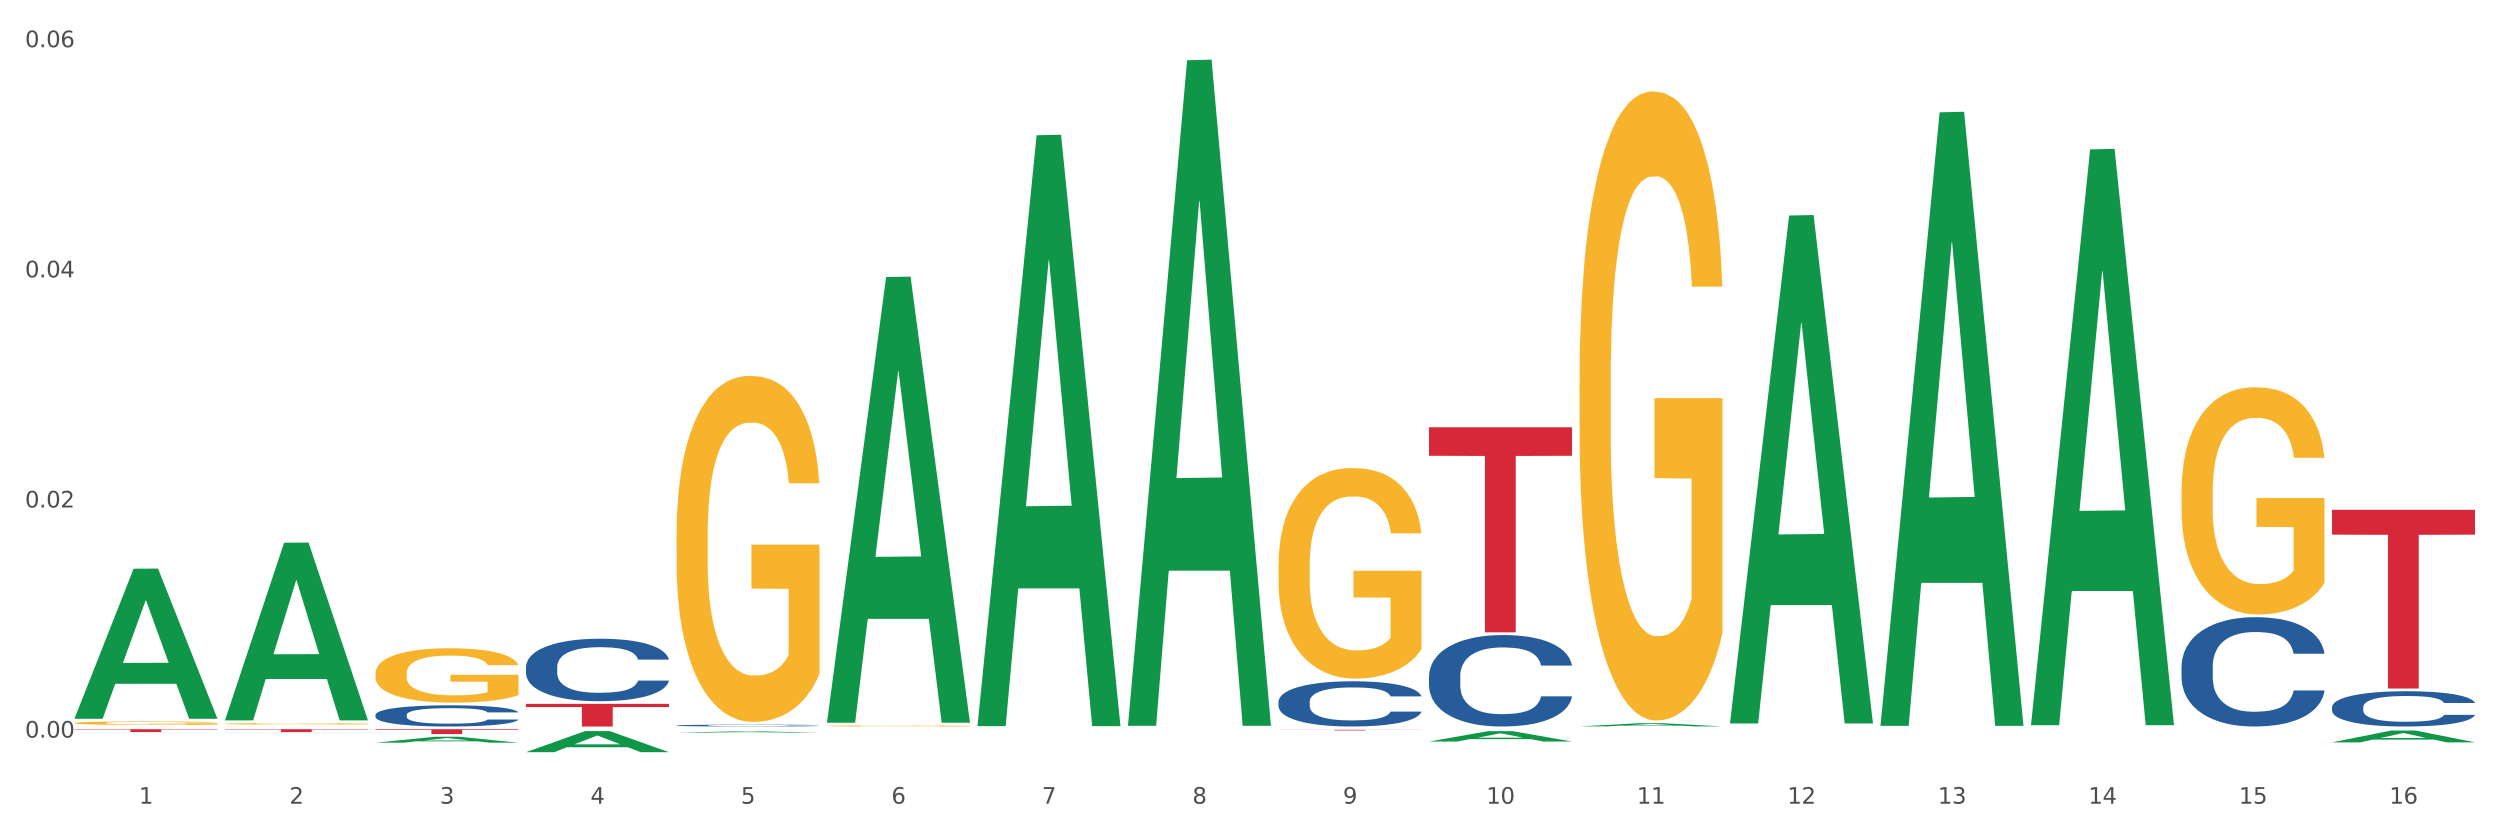
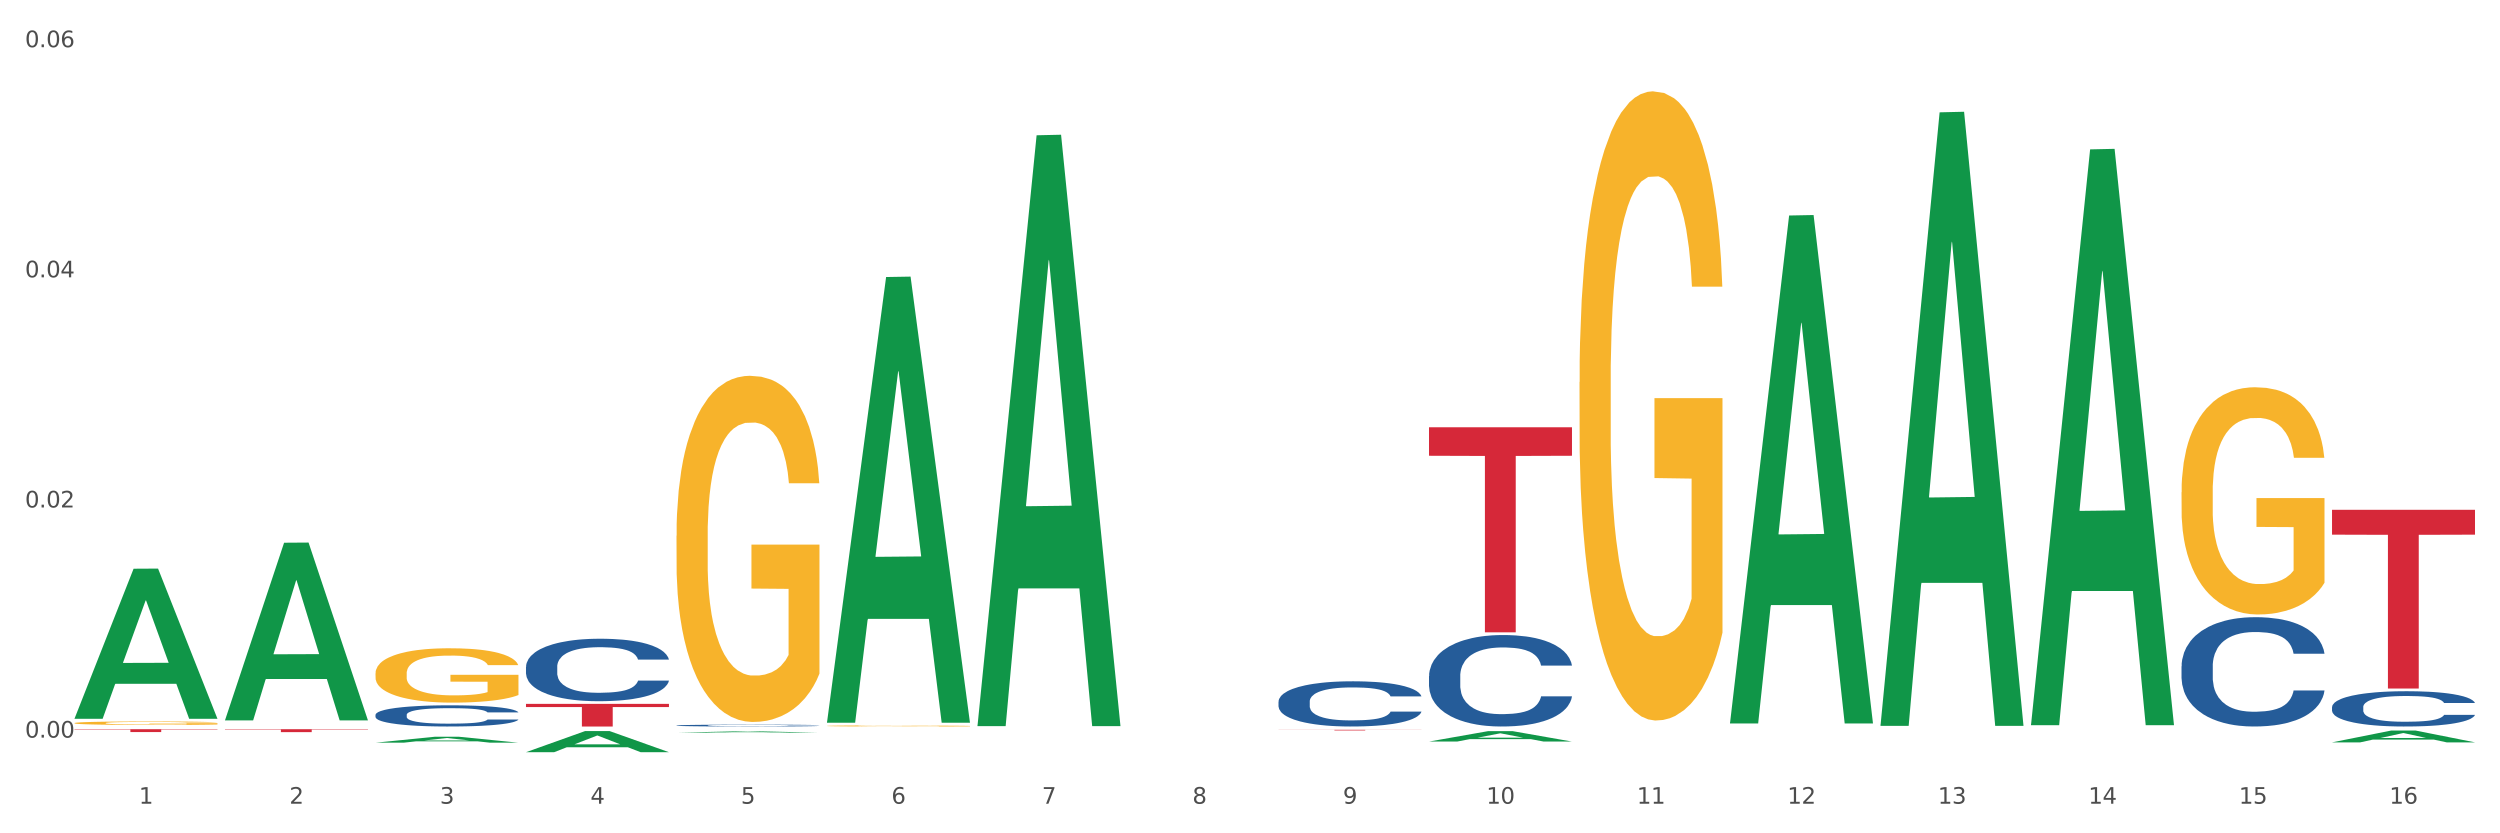
<svg xmlns="http://www.w3.org/2000/svg" xmlns:xlink="http://www.w3.org/1999/xlink" width="1080pt" height="360pt" viewBox="0 0 1080 360" version="1.1">
  <rect x="0" y="0" width="1080" height="360" fill="#333333" stroke="none" />
  <defs>
    <style type="text/css">*{stroke-linejoin: round; stroke-linecap: butt}</style>
  </defs>
  <g id="figure_1">
    <g id="patch_1">
      <path d="M 0 360  L 1080 360  L 1080 0  L 0 0  z " style="fill: #ffffff; stroke: #ffffff; stroke-linejoin: miter" />
    </g>
    <g id="axes_1">
      <g id="matplotlib.axis_1">
        <g id="xtick_1">
          <g id="text_1">
            <g style="fill: #4d4d4d" transform="translate(60.004 347.204) scale(0.096 -0.096)">
              <defs>
                <path id="DejaVuSans-31" d="M 794 531  L 1825 531  L 1825 4091  L 703 3866  L 703 4441  L 1819 4666  L 2450 4666  L 2450 531  L 3481 531  L 3481 0  L 794 0  L 794 531  z " transform="scale(0.016)" />
              </defs>
              <use xlink:href="#DejaVuSans-31" />
            </g>
          </g>
        </g>
        <g id="xtick_2">
          <g id="text_2">
            <g style="fill: #4d4d4d" transform="translate(125.021 347.204) scale(0.096 -0.096)">
              <defs>
                <path id="DejaVuSans-32" d="M 1228 531  L 3431 531  L 3431 0  L 469 0  L 469 531  Q 828 903 1448 1529  Q 2069 2156 2228 2338  Q 2531 2678 2651 2914  Q 2772 3150 2772 3378  Q 2772 3750 2511 3984  Q 2250 4219 1831 4219  Q 1534 4219 1204 4116  Q 875 4013 500 3803  L 500 4441  Q 881 4594 1212 4672  Q 1544 4750 1819 4750  Q 2544 4750 2975 4387  Q 3406 4025 3406 3419  Q 3406 3131 3298 2873  Q 3191 2616 2906 2266  Q 2828 2175 2409 1742  Q 1991 1309 1228 531  z " transform="scale(0.016)" />
              </defs>
              <use xlink:href="#DejaVuSans-32" />
            </g>
          </g>
        </g>
        <g id="xtick_3">
          <g id="text_3">
            <g style="fill: #4d4d4d" transform="translate(190.039 347.204) scale(0.096 -0.096)">
              <defs>
                <path id="DejaVuSans-33" d="M 2597 2516  Q 3050 2419 3304 2112  Q 3559 1806 3559 1356  Q 3559 666 3084 287  Q 2609 -91 1734 -91  Q 1441 -91 1130 -33  Q 819 25 488 141  L 488 750  Q 750 597 1062 519  Q 1375 441 1716 441  Q 2309 441 2620 675  Q 2931 909 2931 1356  Q 2931 1769 2642 2001  Q 2353 2234 1838 2234  L 1294 2234  L 1294 2753  L 1863 2753  Q 2328 2753 2575 2939  Q 2822 3125 2822 3475  Q 2822 3834 2567 4026  Q 2313 4219 1838 4219  Q 1578 4219 1281 4162  Q 984 4106 628 3988  L 628 4550  Q 988 4650 1302 4700  Q 1616 4750 1894 4750  Q 2613 4750 3031 4423  Q 3450 4097 3450 3541  Q 3450 3153 3228 2886  Q 3006 2619 2597 2516  z " transform="scale(0.016)" />
              </defs>
              <use xlink:href="#DejaVuSans-33" />
            </g>
          </g>
        </g>
        <g id="xtick_4">
          <g id="text_4">
            <g style="fill: #4d4d4d" transform="translate(255.056 347.204) scale(0.096 -0.096)">
              <defs>
                <path id="DejaVuSans-34" d="M 2419 4116  L 825 1625  L 2419 1625  L 2419 4116  z M 2253 4666  L 3047 4666  L 3047 1625  L 3713 1625  L 3713 1100  L 3047 1100  L 3047 0  L 2419 0  L 2419 1100  L 313 1100  L 313 1709  L 2253 4666  z " transform="scale(0.016)" />
              </defs>
              <use xlink:href="#DejaVuSans-34" />
            </g>
          </g>
        </g>
        <g id="xtick_5">
          <g id="text_5">
            <g style="fill: #4d4d4d" transform="translate(320.073 347.204) scale(0.096 -0.096)">
              <defs>
                <path id="DejaVuSans-35" d="M 691 4666  L 3169 4666  L 3169 4134  L 1269 4134  L 1269 2991  Q 1406 3038 1543 3061  Q 1681 3084 1819 3084  Q 2600 3084 3056 2656  Q 3513 2228 3513 1497  Q 3513 744 3044 326  Q 2575 -91 1722 -91  Q 1428 -91 1123 -41  Q 819 9 494 109  L 494 744  Q 775 591 1075 516  Q 1375 441 1709 441  Q 2250 441 2565 725  Q 2881 1009 2881 1497  Q 2881 1984 2565 2268  Q 2250 2553 1709 2553  Q 1456 2553 1204 2497  Q 953 2441 691 2322  L 691 4666  z " transform="scale(0.016)" />
              </defs>
              <use xlink:href="#DejaVuSans-35" />
            </g>
          </g>
        </g>
        <g id="xtick_6">
          <g id="text_6">
            <g style="fill: #4d4d4d" transform="translate(385.09 347.204) scale(0.096 -0.096)">
              <defs>
                <path id="DejaVuSans-36" d="M 2113 2584  Q 1688 2584 1439 2293  Q 1191 2003 1191 1497  Q 1191 994 1439 701  Q 1688 409 2113 409  Q 2538 409 2786 701  Q 3034 994 3034 1497  Q 3034 2003 2786 2293  Q 2538 2584 2113 2584  z M 3366 4563  L 3366 3988  Q 3128 4100 2886 4159  Q 2644 4219 2406 4219  Q 1781 4219 1451 3797  Q 1122 3375 1075 2522  Q 1259 2794 1537 2939  Q 1816 3084 2150 3084  Q 2853 3084 3261 2657  Q 3669 2231 3669 1497  Q 3669 778 3244 343  Q 2819 -91 2113 -91  Q 1303 -91 875 529  Q 447 1150 447 2328  Q 447 3434 972 4092  Q 1497 4750 2381 4750  Q 2619 4750 2861 4703  Q 3103 4656 3366 4563  z " transform="scale(0.016)" />
              </defs>
              <use xlink:href="#DejaVuSans-36" />
            </g>
          </g>
        </g>
        <g id="xtick_7">
          <g id="text_7">
            <g style="fill: #4d4d4d" transform="translate(450.108 347.204) scale(0.096 -0.096)">
              <defs>
                <path id="DejaVuSans-37" d="M 525 4666  L 3525 4666  L 3525 4397  L 1831 0  L 1172 0  L 2766 4134  L 525 4134  L 525 4666  z " transform="scale(0.016)" />
              </defs>
              <use xlink:href="#DejaVuSans-37" />
            </g>
          </g>
        </g>
        <g id="xtick_8">
          <g id="text_8">
            <g style="fill: #4d4d4d" transform="translate(515.125 347.204) scale(0.096 -0.096)">
              <defs>
                <path id="DejaVuSans-38" d="M 2034 2216  Q 1584 2216 1326 1975  Q 1069 1734 1069 1313  Q 1069 891 1326 650  Q 1584 409 2034 409  Q 2484 409 2743 651  Q 3003 894 3003 1313  Q 3003 1734 2745 1975  Q 2488 2216 2034 2216  z M 1403 2484  Q 997 2584 770 2862  Q 544 3141 544 3541  Q 544 4100 942 4425  Q 1341 4750 2034 4750  Q 2731 4750 3128 4425  Q 3525 4100 3525 3541  Q 3525 3141 3298 2862  Q 3072 2584 2669 2484  Q 3125 2378 3379 2068  Q 3634 1759 3634 1313  Q 3634 634 3220 271  Q 2806 -91 2034 -91  Q 1263 -91 848 271  Q 434 634 434 1313  Q 434 1759 690 2068  Q 947 2378 1403 2484  z M 1172 3481  Q 1172 3119 1398 2916  Q 1625 2713 2034 2713  Q 2441 2713 2670 2916  Q 2900 3119 2900 3481  Q 2900 3844 2670 4047  Q 2441 4250 2034 4250  Q 1625 4250 1398 4047  Q 1172 3844 1172 3481  z " transform="scale(0.016)" />
              </defs>
              <use xlink:href="#DejaVuSans-38" />
            </g>
          </g>
        </g>
        <g id="xtick_9">
          <g id="text_9">
            <g style="fill: #4d4d4d" transform="translate(580.142 347.204) scale(0.096 -0.096)">
              <defs>
                <path id="DejaVuSans-39" d="M 703 97  L 703 672  Q 941 559 1184 500  Q 1428 441 1663 441  Q 2288 441 2617 861  Q 2947 1281 2994 2138  Q 2813 1869 2534 1725  Q 2256 1581 1919 1581  Q 1219 1581 811 2004  Q 403 2428 403 3163  Q 403 3881 828 4315  Q 1253 4750 1959 4750  Q 2769 4750 3195 4129  Q 3622 3509 3622 2328  Q 3622 1225 3098 567  Q 2575 -91 1691 -91  Q 1453 -91 1209 -44  Q 966 3 703 97  z M 1959 2075  Q 2384 2075 2632 2365  Q 2881 2656 2881 3163  Q 2881 3666 2632 3958  Q 2384 4250 1959 4250  Q 1534 4250 1286 3958  Q 1038 3666 1038 3163  Q 1038 2656 1286 2365  Q 1534 2075 1959 2075  z " transform="scale(0.016)" />
              </defs>
              <use xlink:href="#DejaVuSans-39" />
            </g>
          </g>
        </g>
        <g id="xtick_10">
          <g id="text_10">
            <g style="fill: #4d4d4d" transform="translate(642.105 347.204) scale(0.096 -0.096)">
              <defs>
                <path id="DejaVuSans-30" d="M 2034 4250  Q 1547 4250 1301 3770  Q 1056 3291 1056 2328  Q 1056 1369 1301 889  Q 1547 409 2034 409  Q 2525 409 2770 889  Q 3016 1369 3016 2328  Q 3016 3291 2770 3770  Q 2525 4250 2034 4250  z M 2034 4750  Q 2819 4750 3233 4129  Q 3647 3509 3647 2328  Q 3647 1150 3233 529  Q 2819 -91 2034 -91  Q 1250 -91 836 529  Q 422 1150 422 2328  Q 422 3509 836 4129  Q 1250 4750 2034 4750  z " transform="scale(0.016)" />
              </defs>
              <use xlink:href="#DejaVuSans-31" />
              <use xlink:href="#DejaVuSans-30" transform="translate(63.623 0)" />
            </g>
          </g>
        </g>
        <g id="xtick_11">
          <g id="text_11">
            <g style="fill: #4d4d4d" transform="translate(707.123 347.204) scale(0.096 -0.096)">
              <use xlink:href="#DejaVuSans-31" />
              <use xlink:href="#DejaVuSans-31" transform="translate(63.623 0)" />
            </g>
          </g>
        </g>
        <g id="xtick_12">
          <g id="text_12">
            <g style="fill: #4d4d4d" transform="translate(772.14 347.204) scale(0.096 -0.096)">
              <use xlink:href="#DejaVuSans-31" />
              <use xlink:href="#DejaVuSans-32" transform="translate(63.623 0)" />
            </g>
          </g>
        </g>
        <g id="xtick_13">
          <g id="text_13">
            <g style="fill: #4d4d4d" transform="translate(837.157 347.204) scale(0.096 -0.096)">
              <use xlink:href="#DejaVuSans-31" />
              <use xlink:href="#DejaVuSans-33" transform="translate(63.623 0)" />
            </g>
          </g>
        </g>
        <g id="xtick_14">
          <g id="text_14">
            <g style="fill: #4d4d4d" transform="translate(902.174 347.204) scale(0.096 -0.096)">
              <use xlink:href="#DejaVuSans-31" />
              <use xlink:href="#DejaVuSans-34" transform="translate(63.623 0)" />
            </g>
          </g>
        </g>
        <g id="xtick_15">
          <g id="text_15">
            <g style="fill: #4d4d4d" transform="translate(967.192 347.204) scale(0.096 -0.096)">
              <use xlink:href="#DejaVuSans-31" />
              <use xlink:href="#DejaVuSans-35" transform="translate(63.623 0)" />
            </g>
          </g>
        </g>
        <g id="xtick_16">
          <g id="text_16">
            <g style="fill: #4d4d4d" transform="translate(1032.209 347.204) scale(0.096 -0.096)">
              <use xlink:href="#DejaVuSans-31" />
              <use xlink:href="#DejaVuSans-36" transform="translate(63.623 0)" />
            </g>
          </g>
        </g>
        <g id="xtick_17" />
        <g id="xtick_18" />
        <g id="xtick_19" />
        <g id="xtick_20" />
        <g id="xtick_21" />
        <g id="xtick_22" />
        <g id="xtick_23" />
        <g id="xtick_24" />
        <g id="xtick_25" />
        <g id="xtick_26" />
        <g id="xtick_27" />
        <g id="xtick_28" />
        <g id="xtick_29" />
        <g id="xtick_30" />
        <g id="xtick_31" />
      </g>
      <g id="matplotlib.axis_2">
        <g id="ytick_1">
          <g id="text_17">
            <g style="fill: #4d4d4d" transform="translate(10.8 318.654) scale(0.096 -0.096)">
              <defs>
                <path id="DejaVuSans-2e" d="M 684 794  L 1344 794  L 1344 0  L 684 0  L 684 794  z " transform="scale(0.016)" />
              </defs>
              <use xlink:href="#DejaVuSans-30" />
              <use xlink:href="#DejaVuSans-2e" transform="translate(63.623 0)" />
              <use xlink:href="#DejaVuSans-30" transform="translate(95.41 0)" />
              <use xlink:href="#DejaVuSans-30" transform="translate(159.033 0)" />
            </g>
          </g>
        </g>
        <g id="ytick_2">
          <g id="text_18">
            <g style="fill: #4d4d4d" transform="translate(10.8 219.234) scale(0.096 -0.096)">
              <use xlink:href="#DejaVuSans-30" />
              <use xlink:href="#DejaVuSans-2e" transform="translate(63.623 0)" />
              <use xlink:href="#DejaVuSans-30" transform="translate(95.41 0)" />
              <use xlink:href="#DejaVuSans-32" transform="translate(159.033 0)" />
            </g>
          </g>
        </g>
        <g id="ytick_3">
          <g id="text_19">
            <g style="fill: #4d4d4d" transform="translate(10.8 119.813) scale(0.096 -0.096)">
              <use xlink:href="#DejaVuSans-30" />
              <use xlink:href="#DejaVuSans-2e" transform="translate(63.623 0)" />
              <use xlink:href="#DejaVuSans-30" transform="translate(95.41 0)" />
              <use xlink:href="#DejaVuSans-34" transform="translate(159.033 0)" />
            </g>
          </g>
        </g>
        <g id="ytick_4">
          <g id="text_20">
            <g style="fill: #4d4d4d" transform="translate(10.8 20.393) scale(0.096 -0.096)">
              <use xlink:href="#DejaVuSans-30" />
              <use xlink:href="#DejaVuSans-2e" transform="translate(63.623 0)" />
              <use xlink:href="#DejaVuSans-30" transform="translate(95.41 0)" />
              <use xlink:href="#DejaVuSans-36" transform="translate(159.033 0)" />
            </g>
          </g>
        </g>
        <g id="ytick_5" />
        <g id="ytick_6" />
        <g id="ytick_7" />
      </g>
      <g id="PolyCollection_1">
        <path d="M 32.175 310.392  L 32.239 310.331  L 57.709 245.687  L 68.28 245.626  L 93.941 310.514  L 81.715 310.514  L 76.176 295.404  L 49.877 295.404  L 49.686 295.647  L 44.337 310.514  L 32.175 310.514  L 32.175 310.392  L 53.188 286.386  L 72.864 286.325  L 63.122 259.456  L 62.995 259.335  L 62.867 259.517  L 53.125 286.325  L 53.188 286.386  L 32.175 310.392  z " clip-path="url(#p63944e3985)" style="fill: #109648" />
        <path d="M 552.313 303.094  L 552.386 303.076  L 552.386 302.577  L 552.605 301.899  L 553.408 300.651  L 554.43 299.705  L 556.182 298.599  L 557.132 298.136  L 558.373 297.618  L 560.928 296.78  L 563.848 296.067  L 565.893 295.674  L 567.426 295.424  L 570.857 294.978  L 572.829 294.782  L 574.873 294.622  L 576.625 294.515  L 579.546 294.39  L 581.882 294.336  L 584.583 294.319  L 586.847 294.336  L 589.84 294.408  L 594.221 294.622  L 595.9 294.747  L 598.163 294.961  L 600.499 295.246  L 602.398 295.531  L 604.588 295.942  L 606.851 296.477  L 609.042 297.155  L 610.575 297.779  L 611.816 298.439  L 612.911 299.242  L 613.714 300.116  L 614.079 300.847  L 600.718 300.847  L 600.353 300.187  L 599.623 299.473  L 598.893 298.992  L 598.09 298.599  L 596.849 298.153  L 595.754 297.868  L 593.929 297.529  L 592.249 297.315  L 590.862 297.19  L 589.183 297.083  L 585.605 296.976  L 583.05 296.976  L 581.444 297.012  L 579.473 297.101  L 577.793 297.226  L 575.822 297.44  L 574.289 297.672  L 572.756 297.975  L 571.88 298.189  L 570.565 298.582  L 569.689 298.903  L 568.521 299.456  L 567.864 299.848  L 566.696 300.865  L 566.185 301.614  L 565.966 302.131  L 565.82 302.702  L 565.82 305.484  L 566.258 306.733  L 566.623 307.268  L 567.207 307.875  L 568.302 308.659  L 569.908 309.426  L 571.588 309.979  L 572.975 310.318  L 574.289 310.568  L 575.603 310.764  L 577.209 310.943  L 578.523 311.05  L 580.495 311.157  L 582.831 311.21  L 584.656 311.21  L 588.38 311.121  L 590.059 311.032  L 591.665 310.907  L 593.418 310.711  L 594.805 310.497  L 595.608 310.336  L 596.922 309.997  L 597.944 309.64  L 598.82 309.23  L 599.404 308.873  L 600.061 308.338  L 600.572 307.732  L 600.718 307.411  L 614.079 307.411  L 613.787 308.053  L 613.276 308.677  L 612.254 309.516  L 611.451 309.997  L 610.21 310.586  L 608.896 311.085  L 607.07 311.638  L 605.391 312.048  L 603.639 312.405  L 601.741 312.726  L 598.309 313.172  L 597.068 313.297  L 594.44 313.511  L 592.395 313.636  L 589.402 313.761  L 586.336 313.832  L 583.123 313.85  L 580.276 313.814  L 577.136 313.707  L 575.165 313.6  L 572.975 313.44  L 570.419 313.19  L 568.01 312.887  L 565.747 312.53  L 563.629 312.12  L 561.658 311.656  L 559.103 310.889  L 557.205 310.14  L 555.817 309.444  L 554.868 308.856  L 553.919 308.106  L 553.408 307.589  L 552.605 306.341  L 552.313 305.181  L 552.313 303.094  z " clip-path="url(#p63944e3985)" style="fill: #255c99" />
        <path d="M 292.244 313.408  L 292.317 313.407  L 292.317 313.386  L 292.536 313.359  L 293.339 313.307  L 294.361 313.268  L 296.113 313.223  L 297.063 313.204  L 298.304 313.183  L 300.859 313.148  L 303.78 313.119  L 305.824 313.103  L 307.357 313.092  L 310.788 313.074  L 312.76 313.066  L 314.804 313.059  L 316.556 313.055  L 319.477 313.05  L 321.813 313.048  L 324.514 313.047  L 326.778 313.048  L 329.771 313.051  L 334.152 313.059  L 335.831 313.065  L 338.094 313.073  L 340.431 313.085  L 342.329 313.097  L 344.519 313.114  L 346.782 313.136  L 348.973 313.164  L 350.506 313.189  L 351.747 313.216  L 352.842 313.249  L 353.645 313.285  L 354.01 313.315  L 340.65 313.315  L 340.284 313.288  L 339.554 313.259  L 338.824 313.239  L 338.021 313.223  L 336.78 313.205  L 335.685 313.193  L 333.86 313.179  L 332.18 313.17  L 330.793 313.165  L 329.114 313.161  L 325.536 313.156  L 322.981 313.156  L 321.375 313.158  L 319.404 313.161  L 317.724 313.166  L 315.753 313.175  L 314.22 313.185  L 312.687 313.197  L 311.811 313.206  L 310.496 313.222  L 309.62 313.235  L 308.452 313.258  L 307.795 313.274  L 306.627 313.316  L 306.116 313.347  L 305.897 313.368  L 305.751 313.392  L 305.751 313.506  L 306.189 313.557  L 306.554 313.579  L 307.138 313.604  L 308.233 313.637  L 309.839 313.668  L 311.519 313.691  L 312.906 313.705  L 314.22 313.715  L 315.534 313.723  L 317.14 313.73  L 318.455 313.735  L 320.426 313.739  L 322.762 313.741  L 324.587 313.741  L 328.311 313.738  L 329.99 313.734  L 331.596 313.729  L 333.349 313.721  L 334.736 313.712  L 335.539 313.705  L 336.853 313.692  L 337.875 313.677  L 338.751 313.66  L 339.335 313.645  L 339.992 313.623  L 340.504 313.598  L 340.65 313.585  L 354.01 313.585  L 353.718 313.612  L 353.207 313.637  L 352.185 313.672  L 351.382 313.692  L 350.141 313.716  L 348.827 313.736  L 347.001 313.759  L 345.322 313.776  L 343.57 313.791  L 341.672 313.804  L 338.24 313.822  L 336.999 313.827  L 334.371 313.836  L 332.326 313.841  L 329.333 313.846  L 326.267 313.849  L 323.054 313.85  L 320.207 313.848  L 317.067 313.844  L 315.096 313.84  L 312.906 313.833  L 310.35 313.823  L 307.941 313.81  L 305.678 313.796  L 303.561 313.779  L 301.589 313.76  L 299.034 313.728  L 297.136 313.697  L 295.748 313.669  L 294.799 313.645  L 293.85 313.614  L 293.339 313.593  L 292.536 313.541  L 292.244 313.494  L 292.244 313.408  z " clip-path="url(#p63944e3985)" style="fill: #255c99" />
        <path d="M 227.227 288.06  L 227.3 288.035  L 227.3 287.345  L 227.519 286.408  L 228.322 284.682  L 229.344 283.376  L 231.096 281.847  L 232.045 281.206  L 233.287 280.492  L 235.842 279.333  L 238.762 278.347  L 240.807 277.805  L 242.34 277.459  L 245.771 276.843  L 247.743 276.572  L 249.787 276.35  L 251.539 276.202  L 254.459 276.03  L 256.796 275.956  L 259.497 275.931  L 261.76 275.956  L 264.754 276.054  L 269.134 276.35  L 270.814 276.523  L 273.077 276.818  L 275.413 277.213  L 277.312 277.607  L 279.502 278.174  L 281.765 278.914  L 283.955 279.851  L 285.489 280.713  L 286.73 281.626  L 287.825 282.735  L 288.628 283.943  L 288.993 284.954  L 275.632 284.954  L 275.267 284.041  L 274.537 283.055  L 273.807 282.39  L 273.004 281.847  L 271.763 281.231  L 270.668 280.837  L 268.842 280.368  L 267.163 280.073  L 265.776 279.9  L 264.097 279.752  L 260.519 279.604  L 257.964 279.604  L 256.358 279.653  L 254.386 279.777  L 252.707 279.949  L 250.736 280.245  L 249.203 280.566  L 247.669 280.985  L 246.793 281.28  L 245.479 281.823  L 244.603 282.267  L 243.435 283.031  L 242.778 283.573  L 241.61 284.978  L 241.099 286.014  L 240.88 286.728  L 240.734 287.517  L 240.734 291.363  L 241.172 293.089  L 241.537 293.828  L 242.121 294.666  L 243.216 295.751  L 244.822 296.811  L 246.501 297.575  L 247.889 298.044  L 249.203 298.389  L 250.517 298.66  L 252.123 298.906  L 253.437 299.054  L 255.409 299.202  L 257.745 299.276  L 259.57 299.276  L 263.294 299.153  L 264.973 299.03  L 266.579 298.857  L 268.331 298.586  L 269.718 298.29  L 270.522 298.068  L 271.836 297.6  L 272.858 297.107  L 273.734 296.54  L 274.318 296.047  L 274.975 295.307  L 275.486 294.469  L 275.632 294.025  L 288.993 294.025  L 288.701 294.913  L 288.19 295.776  L 287.168 296.934  L 286.365 297.6  L 285.124 298.413  L 283.809 299.104  L 281.984 299.868  L 280.305 300.435  L 278.553 300.928  L 276.654 301.372  L 273.223 301.988  L 271.982 302.16  L 269.353 302.456  L 267.309 302.629  L 264.316 302.801  L 261.249 302.9  L 258.037 302.925  L 255.19 302.875  L 252.05 302.727  L 250.079 302.58  L 247.889 302.358  L 245.333 302.013  L 242.924 301.593  L 240.661 301.1  L 238.543 300.533  L 236.572 299.892  L 234.017 298.832  L 232.118 297.797  L 230.731 296.836  L 229.782 296.022  L 228.833 294.987  L 228.322 294.272  L 227.519 292.546  L 227.227 290.944  L 227.227 288.06  z " clip-path="url(#p63944e3985)" style="fill: #255c99" />
        <path d="M 162.209 308.808  L 162.282 308.8  L 162.282 308.566  L 162.502 308.248  L 163.305 307.663  L 164.327 307.22  L 166.079 306.701  L 167.028 306.484  L 168.269 306.241  L 170.825 305.848  L 173.745 305.514  L 175.789 305.33  L 177.323 305.213  L 180.754 305.004  L 182.725 304.912  L 184.77 304.837  L 186.522 304.786  L 189.442 304.728  L 191.778 304.703  L 194.48 304.694  L 196.743 304.703  L 199.737 304.736  L 204.117 304.837  L 205.796 304.895  L 208.06 304.995  L 210.396 305.129  L 212.294 305.263  L 214.485 305.455  L 216.748 305.706  L 218.938 306.024  L 220.471 306.317  L 221.713 306.626  L 222.808 307.002  L 223.611 307.412  L 223.976 307.755  L 210.615 307.755  L 210.25 307.445  L 209.52 307.111  L 208.79 306.885  L 207.987 306.701  L 206.746 306.492  L 205.65 306.358  L 203.825 306.199  L 202.146 306.099  L 200.759 306.041  L 199.079 305.99  L 195.502 305.94  L 192.947 305.94  L 191.34 305.957  L 189.369 305.999  L 187.69 306.057  L 185.719 306.158  L 184.185 306.266  L 182.652 306.409  L 181.776 306.509  L 180.462 306.693  L 179.586 306.843  L 178.418 307.102  L 177.761 307.286  L 176.592 307.763  L 176.081 308.114  L 175.862 308.357  L 175.716 308.624  L 175.716 309.929  L 176.154 310.514  L 176.519 310.765  L 177.104 311.049  L 178.199 311.417  L 179.805 311.776  L 181.484 312.036  L 182.871 312.194  L 184.185 312.312  L 185.5 312.403  L 187.106 312.487  L 188.42 312.537  L 190.391 312.587  L 192.728 312.613  L 194.553 312.613  L 198.276 312.571  L 199.956 312.529  L 201.562 312.47  L 203.314 312.378  L 204.701 312.278  L 205.504 312.203  L 206.819 312.044  L 207.841 311.877  L 208.717 311.684  L 209.301 311.517  L 209.958 311.266  L 210.469 310.982  L 210.615 310.832  L 223.976 310.832  L 223.684 311.133  L 223.173 311.425  L 222.151 311.818  L 221.348 312.044  L 220.106 312.32  L 218.792 312.554  L 216.967 312.813  L 215.288 313.005  L 213.535 313.173  L 211.637 313.323  L 208.206 313.532  L 206.965 313.591  L 204.336 313.691  L 202.292 313.75  L 199.299 313.808  L 196.232 313.842  L 193.02 313.85  L 190.172 313.833  L 187.033 313.783  L 185.062 313.733  L 182.871 313.658  L 180.316 313.541  L 177.907 313.398  L 175.643 313.231  L 173.526 313.039  L 171.555 312.822  L 168.999 312.462  L 167.101 312.111  L 165.714 311.785  L 164.765 311.509  L 163.816 311.158  L 163.305 310.915  L 162.502 310.33  L 162.209 309.786  L 162.209 308.808  z " clip-path="url(#p63944e3985)" style="fill: #255c99" />
        <path d="M 32.175 312.371  L 32.248 312.369  L 32.248 312.319  L 32.394 312.277  L 33.123 312.173  L 34.217 312.087  L 35.019 312.041  L 35.821 312.004  L 36.769 311.967  L 37.936 311.928  L 40.051 311.871  L 41.363 311.842  L 42.968 311.812  L 45.885 311.768  L 47.999 311.743  L 50.187 311.722  L 53.76 311.697  L 56.094 311.686  L 58.573 311.678  L 61.563 311.672  L 63.824 311.671  L 68.783 311.675  L 73.012 311.687  L 75.054 311.697  L 77.679 311.714  L 79.065 311.725  L 81.326 311.747  L 83.659 311.776  L 85.263 311.801  L 87.67 311.848  L 89.493 311.895  L 91.17 311.953  L 92.045 311.993  L 92.702 312.03  L 93.285 312.073  L 93.868 312.141  L 80.742 312.141  L 80.232 312.093  L 79.43 312.047  L 78.263 312.003  L 77.242 311.975  L 75.492 311.94  L 73.887 311.918  L 72.21 311.902  L 70.168 311.888  L 68.564 311.881  L 66.303 311.875  L 61.855 311.877  L 58.865 311.888  L 56.823 311.902  L 55.511 311.914  L 54.344 311.928  L 53.031 311.947  L 51.5 311.976  L 50.406 312.003  L 49.312 312.036  L 48.437 312.069  L 47.635 312.108  L 46.979 312.149  L 46.468 312.192  L 46.031 312.245  L 45.666 312.332  L 45.666 312.521  L 45.812 312.564  L 46.176 312.621  L 46.614 312.664  L 47.343 312.715  L 47.999 312.75  L 49.239 312.8  L 50.625 312.841  L 51.719 312.867  L 52.812 312.889  L 54.708 312.92  L 56.823 312.945  L 58.646 312.96  L 61.126 312.974  L 62.803 312.979  L 64.261 312.982  L 67.835 312.982  L 70.387 312.978  L 73.231 312.968  L 75.419 312.956  L 77.242 312.941  L 79.284 312.916  L 80.596 312.892  L 80.596 312.603  L 64.553 312.602  L 64.553 312.409  L 93.941 312.409  L 93.941 312.974  L 92.702 313.003  L 91.316 313.029  L 89.858 313.053  L 87.67 313.082  L 85.045 313.109  L 82.711 313.129  L 80.232 313.145  L 77.315 313.161  L 73.523 313.174  L 71.189 313.18  L 68.272 313.184  L 64.845 313.186  L 61.855 313.183  L 58.938 313.176  L 55.875 313.163  L 52.885 313.145  L 50.625 313.127  L 48.364 313.105  L 45.958 313.076  L 44.062 313.049  L 42.603 313.024  L 40.999 312.992  L 39.249 312.95  L 37.936 312.913  L 36.769 312.874  L 35.529 312.824  L 34.654 312.782  L 33.779 312.728  L 33.269 312.687  L 32.685 312.625  L 32.248 312.538  L 32.175 312.371  z " clip-path="url(#p63944e3985)" style="fill: #f7b32b" />
-         <path d="M 97.192 312.671  L 97.265 312.67  L 97.265 312.65  L 97.411 312.632  L 98.14 312.588  L 99.234 312.553  L 100.036 312.533  L 100.838 312.518  L 101.786 312.502  L 102.953 312.486  L 105.068 312.462  L 106.381 312.45  L 107.985 312.438  L 110.902 312.419  L 113.017 312.409  L 115.204 312.4  L 118.778 312.39  L 121.111 312.385  L 123.591 312.381  L 126.58 312.379  L 128.841 312.379  L 133.8 312.38  L 138.03 312.386  L 140.071 312.39  L 142.697 312.396  L 144.082 312.401  L 146.343 312.41  L 148.676 312.422  L 150.281 312.433  L 152.687 312.453  L 154.51 312.472  L 156.188 312.496  L 157.063 312.513  L 157.719 312.529  L 158.302 312.547  L 158.886 312.575  L 145.759 312.575  L 145.249 312.555  L 144.447 312.536  L 143.28 312.517  L 142.259 312.506  L 140.509 312.491  L 138.905 312.482  L 137.227 312.475  L 135.185 312.469  L 133.581 312.466  L 131.321 312.464  L 126.872 312.465  L 123.882 312.469  L 121.84 312.475  L 120.528 312.48  L 119.361 312.486  L 118.048 312.494  L 116.517 312.506  L 115.423 312.517  L 114.329 312.531  L 113.454 312.545  L 112.652 312.561  L 111.996 312.579  L 111.485 312.596  L 111.048 312.618  L 110.683 312.655  L 110.683 312.734  L 110.829 312.752  L 111.194 312.776  L 111.631 312.793  L 112.36 312.815  L 113.017 312.829  L 114.256 312.85  L 115.642 312.867  L 116.736 312.878  L 117.83 312.888  L 119.726 312.9  L 121.84 312.911  L 123.664 312.917  L 126.143 312.923  L 127.82 312.925  L 129.279 312.926  L 132.852 312.926  L 135.404 312.925  L 138.248 312.921  L 140.436 312.915  L 142.259 312.909  L 144.301 312.899  L 145.614 312.889  L 145.614 312.768  L 129.57 312.767  L 129.57 312.687  L 158.959 312.687  L 158.959 312.923  L 157.719 312.935  L 156.333 312.946  L 154.875 312.956  L 152.687 312.968  L 150.062 312.98  L 147.728 312.988  L 145.249 312.995  L 142.332 313.001  L 138.54 313.007  L 136.206 313.009  L 133.289 313.011  L 129.862 313.011  L 126.872 313.01  L 123.955 313.007  L 120.892 313.002  L 117.903 312.995  L 115.642 312.987  L 113.381 312.978  L 110.975 312.966  L 109.079 312.954  L 107.62 312.944  L 106.016 312.93  L 104.266 312.913  L 102.953 312.897  L 101.786 312.881  L 100.547 312.86  L 99.672 312.843  L 98.797 312.82  L 98.286 312.803  L 97.703 312.777  L 97.265 312.741  L 97.192 312.671  z " clip-path="url(#p63944e3985)" style="fill: #f7b32b" />
        <path d="M 162.209 290.905  L 162.282 290.884  L 162.282 290.111  L 162.428 289.447  L 163.157 287.838  L 164.251 286.508  L 165.054 285.8  L 165.856 285.221  L 166.804 284.642  L 167.97 284.042  L 170.085 283.162  L 171.398 282.712  L 173.002 282.24  L 175.919 281.554  L 178.034 281.168  L 180.222 280.846  L 183.795 280.46  L 186.128 280.289  L 188.608 280.16  L 191.598 280.074  L 193.858 280.053  L 198.817 280.117  L 203.047 280.31  L 205.089 280.46  L 207.714 280.717  L 209.099 280.889  L 211.36 281.232  L 213.694 281.683  L 215.298 282.069  L 217.704 282.798  L 219.528 283.527  L 221.205 284.428  L 222.08 285.05  L 222.736 285.629  L 223.32 286.294  L 223.903 287.345  L 210.777 287.345  L 210.266 286.594  L 209.464 285.886  L 208.297 285.2  L 207.276 284.771  L 205.526 284.235  L 203.922 283.892  L 202.245 283.634  L 200.203 283.42  L 198.598 283.313  L 196.338 283.227  L 191.889 283.248  L 188.9 283.42  L 186.858 283.634  L 185.545 283.827  L 184.378 284.042  L 183.066 284.342  L 181.534 284.792  L 180.44 285.2  L 179.347 285.715  L 178.471 286.229  L 177.669 286.83  L 177.013 287.473  L 176.503 288.138  L 176.065 288.953  L 175.7 290.304  L 175.7 293.243  L 175.846 293.908  L 176.211 294.787  L 176.648 295.452  L 177.378 296.245  L 178.034 296.782  L 179.274 297.554  L 180.659 298.197  L 181.753 298.605  L 182.847 298.948  L 184.743 299.42  L 186.858 299.806  L 188.681 300.042  L 191.16 300.256  L 192.837 300.342  L 194.296 300.385  L 197.869 300.385  L 200.422 300.32  L 203.266 300.17  L 205.453 299.977  L 207.276 299.741  L 209.318 299.355  L 210.631 298.991  L 210.631 294.508  L 194.588 294.487  L 194.588 291.505  L 223.976 291.505  L 223.976 300.256  L 222.736 300.706  L 221.351 301.114  L 219.892 301.479  L 217.704 301.929  L 215.079 302.358  L 212.746 302.658  L 210.266 302.916  L 207.349 303.151  L 203.557 303.366  L 201.224 303.452  L 198.307 303.516  L 194.879 303.537  L 191.889 303.495  L 188.972 303.387  L 185.91 303.194  L 182.92 302.916  L 180.659 302.637  L 178.399 302.294  L 175.992 301.843  L 174.096 301.414  L 172.638 301.028  L 171.033 300.535  L 169.283 299.891  L 167.97 299.312  L 166.804 298.712  L 165.564 297.94  L 164.689 297.275  L 163.814 296.438  L 163.303 295.816  L 162.72 294.851  L 162.282 293.5  L 162.209 290.905  z " clip-path="url(#p63944e3985)" style="fill: #f7b32b" />
        <path d="M 292.244 231.447  L 292.317 231.31  L 292.317 226.394  L 292.463 222.16  L 293.192 211.917  L 294.286 203.449  L 295.088 198.942  L 295.89 195.254  L 296.838 191.567  L 298.005 187.743  L 300.12 182.143  L 301.432 179.275  L 303.037 176.27  L 305.954 171.9  L 308.068 169.441  L 310.256 167.393  L 313.829 164.935  L 316.163 163.842  L 318.642 163.022  L 321.632 162.476  L 323.893 162.34  L 328.852 162.749  L 333.081 163.978  L 335.123 164.935  L 337.748 166.573  L 339.134 167.666  L 341.395 169.851  L 343.728 172.719  L 345.332 175.178  L 347.739 179.821  L 349.562 184.465  L 351.239 190.201  L 352.114 194.162  L 352.771 197.849  L 353.354 202.083  L 353.937 208.775  L 340.811 208.775  L 340.301 203.995  L 339.499 199.488  L 338.332 195.118  L 337.311 192.386  L 335.561 188.972  L 333.956 186.787  L 332.279 185.148  L 330.237 183.782  L 328.633 183.099  L 326.372 182.553  L 321.924 182.689  L 318.934 183.782  L 316.892 185.148  L 315.58 186.377  L 314.413 187.743  L 313.1 189.655  L 311.569 192.523  L 310.475 195.118  L 309.381 198.396  L 308.506 201.673  L 307.704 205.497  L 307.047 209.595  L 306.537 213.829  L 306.099 219.018  L 305.735 227.623  L 305.735 246.334  L 305.881 250.567  L 306.245 256.167  L 306.683 260.401  L 307.412 265.454  L 308.068 268.869  L 309.308 273.785  L 310.694 277.883  L 311.788 280.478  L 312.881 282.663  L 314.777 285.667  L 316.892 288.126  L 318.715 289.628  L 321.195 290.994  L 322.872 291.54  L 324.33 291.813  L 327.904 291.813  L 330.456 291.404  L 333.3 290.448  L 335.488 289.218  L 337.311 287.716  L 339.353 285.258  L 340.665 282.936  L 340.665 254.392  L 324.622 254.255  L 324.622 235.271  L 354.01 235.271  L 354.01 290.994  L 352.771 293.862  L 351.385 296.457  L 349.927 298.779  L 347.739 301.647  L 345.114 304.378  L 342.78 306.29  L 340.301 307.929  L 337.384 309.432  L 333.592 310.797  L 331.258 311.344  L 328.341 311.753  L 324.914 311.89  L 321.924 311.617  L 319.007 310.934  L 315.944 309.705  L 312.954 307.929  L 310.694 306.154  L 308.433 303.969  L 306.027 301.1  L 304.131 298.369  L 302.672 295.911  L 301.068 292.769  L 299.318 288.672  L 298.005 284.985  L 296.838 281.16  L 295.598 276.244  L 294.723 272.01  L 293.848 266.683  L 293.338 262.723  L 292.754 256.577  L 292.317 247.973  L 292.244 231.447  z " clip-path="url(#p63944e3985)" style="fill: #f7b32b" />
        <path d="M 357.261 313.596  L 357.334 313.596  L 357.334 313.58  L 357.48 313.567  L 358.209 313.534  L 359.303 313.508  L 360.105 313.494  L 360.907 313.482  L 361.855 313.47  L 363.022 313.458  L 365.137 313.441  L 366.45 313.431  L 368.054 313.422  L 370.971 313.408  L 373.086 313.4  L 375.273 313.394  L 378.847 313.386  L 381.18 313.383  L 383.66 313.38  L 386.649 313.378  L 388.91 313.378  L 393.869 313.379  L 398.098 313.383  L 400.14 313.386  L 402.766 313.391  L 404.151 313.395  L 406.412 313.402  L 408.745 313.411  L 410.35 313.419  L 412.756 313.433  L 414.579 313.448  L 416.256 313.466  L 417.132 313.478  L 417.788 313.49  L 418.371 313.503  L 418.955 313.525  L 405.828 313.525  L 405.318 313.509  L 404.516 313.495  L 403.349 313.481  L 402.328 313.473  L 400.578 313.462  L 398.974 313.455  L 397.296 313.45  L 395.254 313.446  L 393.65 313.444  L 391.39 313.442  L 386.941 313.442  L 383.951 313.446  L 381.909 313.45  L 380.597 313.454  L 379.43 313.458  L 378.117 313.464  L 376.586 313.473  L 375.492 313.481  L 374.398 313.492  L 373.523 313.502  L 372.721 313.514  L 372.065 313.527  L 371.554 313.54  L 371.117 313.557  L 370.752 313.584  L 370.752 313.643  L 370.898 313.656  L 371.263 313.674  L 371.7 313.687  L 372.429 313.703  L 373.086 313.714  L 374.325 313.73  L 375.711 313.743  L 376.805 313.751  L 377.899 313.758  L 379.795 313.767  L 381.909 313.775  L 383.733 313.78  L 386.212 313.784  L 387.889 313.786  L 389.348 313.787  L 392.921 313.787  L 395.473 313.785  L 398.317 313.782  L 400.505 313.778  L 402.328 313.774  L 404.37 313.766  L 405.683 313.759  L 405.683 313.669  L 389.639 313.668  L 389.639 313.608  L 419.028 313.608  L 419.028 313.784  L 417.788 313.793  L 416.402 313.801  L 414.944 313.809  L 412.756 313.818  L 410.131 313.826  L 407.797 313.832  L 405.318 313.837  L 402.401 313.842  L 398.609 313.847  L 396.275 313.848  L 393.358 313.85  L 389.931 313.85  L 386.941 313.849  L 384.024 313.847  L 380.961 313.843  L 377.972 313.837  L 375.711 313.832  L 373.45 313.825  L 371.044 313.816  L 369.148 313.807  L 367.689 313.8  L 366.085 313.79  L 364.335 313.777  L 363.022 313.765  L 361.855 313.753  L 360.616 313.737  L 359.741 313.724  L 358.866 313.707  L 358.355 313.695  L 357.772 313.675  L 357.334 313.648  L 357.261 313.596  z " clip-path="url(#p63944e3985)" style="fill: #f7b32b" />
-         <path d="M 552.313 244.225  L 552.386 244.142  L 552.386 241.151  L 552.532 238.575  L 553.261 232.344  L 554.355 227.193  L 555.157 224.451  L 555.959 222.208  L 556.907 219.964  L 558.074 217.638  L 560.189 214.232  L 561.501 212.487  L 563.106 210.659  L 566.023 208  L 568.137 206.505  L 570.325 205.258  L 573.898 203.763  L 576.232 203.098  L 578.711 202.6  L 581.701 202.267  L 583.962 202.184  L 588.921 202.434  L 593.15 203.181  L 595.192 203.763  L 597.817 204.76  L 599.203 205.425  L 601.464 206.754  L 603.797 208.499  L 605.401 209.994  L 607.808 212.819  L 609.631 215.644  L 611.308 219.134  L 612.183 221.543  L 612.84 223.786  L 613.423 226.362  L 614.006 230.433  L 600.88 230.433  L 600.37 227.525  L 599.567 224.783  L 598.401 222.125  L 597.38 220.463  L 595.63 218.386  L 594.025 217.056  L 592.348 216.059  L 590.306 215.229  L 588.702 214.813  L 586.441 214.481  L 581.993 214.564  L 579.003 215.229  L 576.961 216.059  L 575.649 216.807  L 574.482 217.638  L 573.169 218.801  L 571.638 220.546  L 570.544 222.125  L 569.45 224.119  L 568.575 226.113  L 567.773 228.439  L 567.116 230.931  L 566.606 233.507  L 566.168 236.664  L 565.804 241.899  L 565.804 253.281  L 565.95 255.857  L 566.314 259.263  L 566.752 261.839  L 567.481 264.913  L 568.137 266.99  L 569.377 269.981  L 570.763 272.474  L 571.856 274.052  L 572.95 275.382  L 574.846 277.209  L 576.961 278.705  L 578.784 279.619  L 581.264 280.45  L 582.941 280.782  L 584.399 280.948  L 587.973 280.948  L 590.525 280.699  L 593.369 280.117  L 595.557 279.37  L 597.38 278.456  L 599.422 276.96  L 600.734 275.548  L 600.734 258.183  L 584.691 258.1  L 584.691 246.551  L 614.079 246.551  L 614.079 280.45  L 612.84 282.194  L 611.454 283.773  L 609.996 285.185  L 607.808 286.93  L 605.183 288.592  L 602.849 289.755  L 600.37 290.752  L 597.453 291.666  L 593.661 292.497  L 591.327 292.829  L 588.41 293.078  L 584.983 293.162  L 581.993 292.995  L 579.076 292.58  L 576.013 291.832  L 573.023 290.752  L 570.763 289.672  L 568.502 288.343  L 566.096 286.598  L 564.199 284.936  L 562.741 283.441  L 561.137 281.53  L 559.387 279.037  L 558.074 276.794  L 556.907 274.468  L 555.667 271.477  L 554.792 268.901  L 553.917 265.661  L 553.407 263.251  L 552.823 259.512  L 552.386 254.278  L 552.313 244.225  z " clip-path="url(#p63944e3985)" style="fill: #f7b32b" />
        <path d="M 682.347 165.055  L 682.42 164.807  L 682.42 155.87  L 682.566 148.174  L 683.295 129.556  L 684.389 114.165  L 685.191 105.973  L 685.994 99.27  L 686.942 92.567  L 688.108 85.617  L 690.223 75.439  L 691.536 70.225  L 693.14 64.764  L 696.057 56.82  L 698.172 52.352  L 700.36 48.628  L 703.933 44.16  L 706.266 42.174  L 708.746 40.684  L 711.736 39.691  L 713.996 39.443  L 718.955 40.188  L 723.185 42.422  L 725.227 44.16  L 727.852 47.139  L 729.237 49.125  L 731.498 53.096  L 733.832 58.31  L 735.436 62.778  L 737.842 71.218  L 739.665 79.659  L 741.343 90.085  L 742.218 97.284  L 742.874 103.987  L 743.457 111.682  L 744.041 123.846  L 730.915 123.846  L 730.404 115.158  L 729.602 106.966  L 728.435 99.022  L 727.414 94.057  L 725.664 87.851  L 724.06 83.879  L 722.383 80.9  L 720.341 78.417  L 718.736 77.176  L 716.476 76.183  L 712.027 76.431  L 709.037 78.417  L 706.996 80.9  L 705.683 83.134  L 704.516 85.617  L 703.204 89.092  L 701.672 94.305  L 700.578 99.022  L 699.484 104.98  L 698.609 110.938  L 697.807 117.888  L 697.151 125.336  L 696.64 133.031  L 696.203 142.465  L 695.838 158.104  L 695.838 192.114  L 695.984 199.809  L 696.349 209.987  L 696.786 217.683  L 697.516 226.868  L 698.172 233.074  L 699.412 242.011  L 700.797 249.458  L 701.891 254.175  L 702.985 258.147  L 704.881 263.608  L 706.996 268.076  L 708.819 270.807  L 711.298 273.29  L 712.975 274.282  L 714.434 274.779  L 718.007 274.779  L 720.559 274.034  L 723.403 272.297  L 725.591 270.062  L 727.414 267.332  L 729.456 262.863  L 730.769 258.643  L 730.769 206.76  L 714.726 206.512  L 714.726 172.006  L 744.114 172.006  L 744.114 273.29  L 742.874 278.503  L 741.489 283.219  L 740.03 287.439  L 737.842 292.653  L 735.217 297.617  L 732.884 301.093  L 730.404 304.072  L 727.487 306.803  L 723.695 309.285  L 721.362 310.278  L 718.445 311.023  L 715.017 311.271  L 712.027 310.774  L 709.11 309.533  L 706.048 307.299  L 703.058 304.072  L 700.797 300.845  L 698.536 296.873  L 696.13 291.66  L 694.234 286.695  L 692.776 282.226  L 691.171 276.517  L 689.421 269.069  L 688.108 262.367  L 686.942 255.416  L 685.702 246.479  L 684.827 238.783  L 683.952 229.102  L 683.441 221.903  L 682.858 210.732  L 682.42 195.092  L 682.347 165.055  z " clip-path="url(#p63944e3985)" style="fill: #f7b32b" />
        <path d="M 942.416 212.657  L 942.489 212.567  L 942.489 209.34  L 942.635 206.56  L 943.364 199.836  L 944.458 194.277  L 945.26 191.319  L 946.063 188.898  L 947.011 186.477  L 948.177 183.967  L 950.292 180.291  L 951.605 178.408  L 953.209 176.436  L 956.126 173.567  L 958.241 171.953  L 960.429 170.608  L 964.002 168.994  L 966.335 168.277  L 968.815 167.739  L 971.805 167.38  L 974.065 167.291  L 979.024 167.56  L 983.254 168.367  L 985.296 168.994  L 987.921 170.07  L 989.306 170.787  L 991.567 172.222  L 993.901 174.105  L 995.505 175.718  L 997.911 178.767  L 999.734 181.815  L 1001.412 185.581  L 1002.287 188.181  L 1002.943 190.601  L 1003.526 193.381  L 1004.11 197.774  L 990.984 197.774  L 990.473 194.636  L 989.671 191.677  L 988.504 188.808  L 987.483 187.015  L 985.733 184.774  L 984.129 183.339  L 982.451 182.263  L 980.41 181.367  L 978.805 180.919  L 976.545 180.56  L 972.096 180.65  L 969.106 181.367  L 967.065 182.263  L 965.752 183.07  L 964.585 183.967  L 963.273 185.222  L 961.741 187.105  L 960.647 188.808  L 959.553 190.96  L 958.678 193.112  L 957.876 195.622  L 957.22 198.312  L 956.709 201.091  L 956.272 204.498  L 955.907 210.146  L 955.907 222.429  L 956.053 225.209  L 956.418 228.885  L 956.855 231.664  L 957.585 234.981  L 958.241 237.223  L 959.481 240.45  L 960.866 243.14  L 961.96 244.843  L 963.054 246.278  L 964.95 248.25  L 967.065 249.864  L 968.888 250.85  L 971.367 251.747  L 973.044 252.106  L 974.503 252.285  L 978.076 252.285  L 980.628 252.016  L 983.472 251.388  L 985.66 250.581  L 987.483 249.595  L 989.525 247.981  L 990.838 246.457  L 990.838 227.719  L 974.795 227.629  L 974.795 215.167  L 1004.183 215.167  L 1004.183 251.747  L 1002.943 253.63  L 1001.558 255.333  L 1000.099 256.857  L 997.911 258.74  L 995.286 260.533  L 992.953 261.788  L 990.473 262.864  L 987.556 263.85  L 983.764 264.747  L 981.431 265.106  L 978.514 265.375  L 975.086 265.464  L 972.096 265.285  L 969.179 264.837  L 966.117 264.03  L 963.127 262.864  L 960.866 261.699  L 958.605 260.264  L 956.199 258.381  L 954.303 256.588  L 952.844 254.975  L 951.24 252.912  L 949.49 250.223  L 948.177 247.802  L 947.011 245.292  L 945.771 242.064  L 944.896 239.285  L 944.021 235.788  L 943.51 233.188  L 942.927 229.154  L 942.489 223.505  L 942.416 212.657  z " clip-path="url(#p63944e3985)" style="fill: #f7b32b" />
        <path d="M 32.175 315.007  L 93.941 315.007  L 93.941 315.179  L 69.645 315.18  L 69.645 316.242  L 56.325 316.242  L 56.325 315.18  L 32.175 315.179  L 32.175 315.008  L 32.175 315.007  z " clip-path="url(#p63944e3985)" style="fill: #d62839" />
        <path d="M 97.192 315.007  L 158.959 315.007  L 158.959 315.185  L 134.662 315.186  L 134.662 316.285  L 121.343 316.285  L 121.343 315.186  L 97.192 315.185  L 97.192 315.008  L 97.192 315.007  z " clip-path="url(#p63944e3985)" style="fill: #d62839" />
-         <path d="M 162.209 315.007  L 223.976 315.007  L 223.976 315.301  L 199.679 315.303  L 199.679 317.124  L 186.36 317.124  L 186.36 315.303  L 162.209 315.301  L 162.209 315.009  L 162.209 315.007  z " clip-path="url(#p63944e3985)" style="fill: #d62839" />
        <path d="M 227.227 304.082  L 288.993 304.082  L 288.993 305.439  L 264.696 305.448  L 264.696 313.85  L 251.377 313.85  L 251.377 305.448  L 227.227 305.439  L 227.227 304.091  L 227.227 304.082  z " clip-path="url(#p63944e3985)" style="fill: #d62839" />
        <path d="M 552.313 315.262  L 614.079 315.262  L 614.079 315.302  L 589.783 315.303  L 589.783 315.552  L 576.463 315.552  L 576.463 315.303  L 552.313 315.302  L 552.313 315.262  L 552.313 315.262  z " clip-path="url(#p63944e3985)" style="fill: #d62839" />
        <path d="M 617.33 184.576  L 679.097 184.576  L 679.097 196.889  L 654.8 196.972  L 654.8 273.178  L 641.481 273.178  L 641.481 196.972  L 617.33 196.889  L 617.33 184.659  L 617.33 184.576  z " clip-path="url(#p63944e3985)" style="fill: #d62839" />
        <path d="M 1007.434 220.245  L 1069.2 220.245  L 1069.2 230.974  L 1044.903 231.047  L 1044.903 297.451  L 1031.584 297.451  L 1031.584 231.047  L 1007.434 230.974  L 1007.434 220.318  L 1007.434 220.245  z " clip-path="url(#p63944e3985)" style="fill: #d62839" />
        <path d="M 617.33 292.09  L 617.403 292.054  L 617.403 291.043  L 617.622 289.672  L 618.425 287.146  L 619.447 285.233  L 621.2 282.996  L 622.149 282.058  L 623.39 281.011  L 625.945 279.315  L 628.866 277.872  L 630.91 277.078  L 632.443 276.573  L 635.875 275.67  L 637.846 275.273  L 639.89 274.949  L 641.642 274.732  L 644.563 274.48  L 646.899 274.371  L 649.601 274.335  L 651.864 274.371  L 654.857 274.516  L 659.238 274.949  L 660.917 275.201  L 663.18 275.634  L 665.517 276.212  L 667.415 276.789  L 669.605 277.619  L 671.869 278.702  L 674.059 280.073  L 675.592 281.336  L 676.833 282.671  L 677.928 284.295  L 678.732 286.063  L 679.097 287.543  L 665.736 287.543  L 665.371 286.208  L 664.641 284.764  L 663.91 283.79  L 663.107 282.996  L 661.866 282.094  L 660.771 281.516  L 658.946 280.831  L 657.267 280.398  L 655.879 280.145  L 654.2 279.929  L 650.623 279.712  L 648.067 279.712  L 646.461 279.784  L 644.49 279.965  L 642.811 280.217  L 640.839 280.65  L 639.306 281.12  L 637.773 281.733  L 636.897 282.166  L 635.583 282.96  L 634.707 283.609  L 633.538 284.728  L 632.881 285.522  L 631.713 287.579  L 631.202 289.095  L 630.983 290.141  L 630.837 291.296  L 630.837 296.925  L 631.275 299.451  L 631.64 300.534  L 632.224 301.761  L 633.319 303.349  L 634.926 304.901  L 636.605 306.019  L 637.992 306.705  L 639.306 307.21  L 640.62 307.607  L 642.227 307.968  L 643.541 308.184  L 645.512 308.401  L 647.848 308.509  L 649.674 308.509  L 653.397 308.329  L 655.076 308.148  L 656.683 307.896  L 658.435 307.499  L 659.822 307.066  L 660.625 306.741  L 661.939 306.055  L 662.961 305.334  L 663.837 304.504  L 664.422 303.782  L 665.079 302.699  L 665.59 301.472  L 665.736 300.823  L 679.097 300.823  L 678.805 302.122  L 678.293 303.385  L 677.271 305.081  L 676.468 306.055  L 675.227 307.246  L 673.913 308.257  L 672.088 309.375  L 670.408 310.205  L 668.656 310.927  L 666.758 311.577  L 663.326 312.479  L 662.085 312.731  L 659.457 313.164  L 657.413 313.417  L 654.419 313.67  L 651.353 313.814  L 648.14 313.85  L 645.293 313.778  L 642.154 313.561  L 640.182 313.345  L 637.992 313.02  L 635.437 312.515  L 633.027 311.901  L 630.764 311.18  L 628.647 310.35  L 626.675 309.411  L 624.12 307.86  L 622.222 306.344  L 620.835 304.937  L 619.886 303.746  L 618.936 302.23  L 618.425 301.184  L 617.622 298.658  L 617.33 296.312  L 617.33 292.09  z " clip-path="url(#p63944e3985)" style="fill: #255c99" />
        <path d="M 1007.434 305.456  L 1007.507 305.442  L 1007.507 305.053  L 1007.726 304.524  L 1008.529 303.549  L 1009.551 302.812  L 1011.303 301.948  L 1012.252 301.587  L 1013.493 301.183  L 1016.049 300.529  L 1018.969 299.972  L 1021.013 299.666  L 1022.547 299.471  L 1025.978 299.123  L 1027.949 298.97  L 1029.994 298.844  L 1031.746 298.761  L 1034.666 298.663  L 1037.003 298.622  L 1039.704 298.608  L 1041.967 298.622  L 1044.961 298.677  L 1049.341 298.844  L 1051.021 298.942  L 1053.284 299.109  L 1055.62 299.332  L 1057.518 299.554  L 1059.709 299.874  L 1061.972 300.292  L 1064.162 300.821  L 1065.696 301.308  L 1066.937 301.823  L 1068.032 302.45  L 1068.835 303.132  L 1069.2 303.702  L 1055.839 303.702  L 1055.474 303.187  L 1054.744 302.631  L 1054.014 302.255  L 1053.211 301.948  L 1051.97 301.6  L 1050.875 301.378  L 1049.049 301.113  L 1047.37 300.946  L 1045.983 300.849  L 1044.304 300.765  L 1040.726 300.682  L 1038.171 300.682  L 1036.565 300.71  L 1034.593 300.779  L 1032.914 300.877  L 1030.943 301.044  L 1029.41 301.225  L 1027.876 301.461  L 1027 301.628  L 1025.686 301.935  L 1024.81 302.185  L 1023.642 302.617  L 1022.985 302.923  L 1021.817 303.716  L 1021.306 304.301  L 1021.086 304.705  L 1020.94 305.15  L 1020.94 307.322  L 1021.379 308.296  L 1021.744 308.714  L 1022.328 309.187  L 1023.423 309.799  L 1025.029 310.398  L 1026.708 310.829  L 1028.095 311.094  L 1029.41 311.289  L 1030.724 311.442  L 1032.33 311.581  L 1033.644 311.665  L 1035.615 311.748  L 1037.952 311.79  L 1039.777 311.79  L 1043.501 311.72  L 1045.18 311.651  L 1046.786 311.553  L 1048.538 311.4  L 1049.925 311.233  L 1050.728 311.108  L 1052.043 310.843  L 1053.065 310.565  L 1053.941 310.245  L 1054.525 309.966  L 1055.182 309.549  L 1055.693 309.075  L 1055.839 308.825  L 1069.2 308.825  L 1068.908 309.326  L 1068.397 309.813  L 1067.375 310.467  L 1066.572 310.843  L 1065.33 311.303  L 1064.016 311.692  L 1062.191 312.124  L 1060.512 312.444  L 1058.76 312.722  L 1056.861 312.973  L 1053.43 313.321  L 1052.189 313.418  L 1049.56 313.585  L 1047.516 313.683  L 1044.523 313.78  L 1041.456 313.836  L 1038.244 313.85  L 1035.396 313.822  L 1032.257 313.739  L 1030.286 313.655  L 1028.095 313.53  L 1025.54 313.335  L 1023.131 313.098  L 1020.867 312.82  L 1018.75 312.5  L 1016.779 312.138  L 1014.224 311.539  L 1012.325 310.955  L 1010.938 310.412  L 1009.989 309.952  L 1009.04 309.368  L 1008.529 308.964  L 1007.726 307.99  L 1007.434 307.085  L 1007.434 305.456  z " clip-path="url(#p63944e3985)" style="fill: #255c99" />
        <path d="M 942.416 287.842  L 942.489 287.799  L 942.489 286.591  L 942.708 284.952  L 943.512 281.933  L 944.534 279.647  L 946.286 276.973  L 947.235 275.851  L 948.476 274.601  L 951.032 272.573  L 953.952 270.848  L 955.996 269.899  L 957.529 269.295  L 960.961 268.217  L 962.932 267.743  L 964.976 267.354  L 966.729 267.096  L 969.649 266.794  L 971.985 266.664  L 974.687 266.621  L 976.95 266.664  L 979.943 266.837  L 984.324 267.354  L 986.003 267.656  L 988.267 268.174  L 990.603 268.864  L 992.501 269.554  L 994.691 270.546  L 996.955 271.84  L 999.145 273.479  L 1000.678 274.989  L 1001.919 276.585  L 1003.015 278.525  L 1003.818 280.639  L 1004.183 282.407  L 990.822 282.407  L 990.457 280.811  L 989.727 279.086  L 988.997 277.922  L 988.194 276.973  L 986.952 275.894  L 985.857 275.204  L 984.032 274.385  L 982.353 273.867  L 980.966 273.565  L 979.286 273.307  L 975.709 273.048  L 973.154 273.048  L 971.547 273.134  L 969.576 273.35  L 967.897 273.652  L 965.926 274.169  L 964.392 274.73  L 962.859 275.463  L 961.983 275.981  L 960.669 276.93  L 959.793 277.706  L 958.625 279.043  L 957.967 279.992  L 956.799 282.45  L 956.288 284.262  L 956.069 285.513  L 955.923 286.893  L 955.923 293.621  L 956.361 296.641  L 956.726 297.935  L 957.31 299.401  L 958.406 301.299  L 960.012 303.153  L 961.691 304.49  L 963.078 305.31  L 964.392 305.914  L 965.707 306.388  L 967.313 306.82  L 968.627 307.078  L 970.598 307.337  L 972.935 307.467  L 974.76 307.467  L 978.483 307.251  L 980.163 307.035  L 981.769 306.733  L 983.521 306.259  L 984.908 305.741  L 985.711 305.353  L 987.025 304.534  L 988.048 303.671  L 988.924 302.679  L 989.508 301.816  L 990.165 300.522  L 990.676 299.056  L 990.822 298.28  L 1004.183 298.28  L 1003.891 299.832  L 1003.38 301.342  L 1002.358 303.369  L 1001.554 304.534  L 1000.313 305.957  L 998.999 307.165  L 997.174 308.502  L 995.495 309.494  L 993.742 310.356  L 991.844 311.133  L 988.413 312.211  L 987.171 312.513  L 984.543 313.03  L 982.499 313.332  L 979.505 313.634  L 976.439 313.807  L 973.227 313.85  L 970.379 313.764  L 967.24 313.505  L 965.268 313.246  L 963.078 312.858  L 960.523 312.254  L 958.114 311.521  L 955.85 310.658  L 953.733 309.666  L 951.762 308.545  L 949.206 306.69  L 947.308 304.879  L 945.921 303.197  L 944.972 301.773  L 944.023 299.962  L 943.512 298.711  L 942.708 295.692  L 942.416 292.888  L 942.416 287.842  z " clip-path="url(#p63944e3985)" style="fill: #255c99" />
        <path d="M 747.365 312.134  L 747.428 311.928  L 772.899 93.097  L 783.469 92.891  L 809.131 312.547  L 796.905 312.547  L 791.365 261.397  L 765.067 261.397  L 764.876 262.222  L 759.527 312.547  L 747.365 312.547  L 747.365 312.134  L 768.378 230.872  L 788.054 230.666  L 778.312 139.709  L 778.184 139.297  L 778.057 139.916  L 768.314 230.666  L 768.378 230.872  L 747.365 312.134  z " clip-path="url(#p63944e3985)" style="fill: #109648" />
-         <path d="M 682.347 313.802  L 682.411 313.801  L 707.882 312.429  L 718.452 312.428  L 744.114 313.805  L 731.888 313.805  L 726.348 313.484  L 700.05 313.484  L 699.859 313.489  L 694.51 313.805  L 682.347 313.805  L 682.347 313.802  L 703.361 313.293  L 723.037 313.292  L 713.294 312.721  L 713.167 312.719  L 713.04 312.723  L 703.297 313.292  L 703.361 313.293  L 682.347 313.802  z " clip-path="url(#p63944e3985)" style="fill: #109648" />
        <path d="M 812.382 313.063  L 812.446 312.814  L 837.916 48.526  L 848.487 48.277  L 874.148 313.561  L 861.922 313.561  L 856.382 251.786  L 830.084 251.786  L 829.893 252.782  L 824.544 313.561  L 812.382 313.561  L 812.382 313.063  L 833.395 214.92  L 853.071 214.671  L 843.329 104.821  L 843.201 104.323  L 843.074 105.07  L 833.332 214.671  L 833.395 214.92  L 812.382 313.063  z " clip-path="url(#p63944e3985)" style="fill: #109648" />
        <path d="M 877.399 312.823  L 877.463 312.589  L 902.933 64.531  L 913.504 64.297  L 939.166 313.29  L 926.94 313.29  L 921.4 255.309  L 895.101 255.309  L 894.91 256.244  L 889.561 313.29  L 877.399 313.29  L 877.399 312.823  L 898.412 220.707  L 918.089 220.473  L 908.346 117.369  L 908.219 116.901  L 908.091 117.602  L 898.349 220.473  L 898.412 220.707  L 877.399 312.823  z " clip-path="url(#p63944e3985)" style="fill: #109648" />
        <path d="M 1007.434 320.696  L 1007.497 320.691  L 1032.968 315.598  L 1043.538 315.594  L 1069.2 320.705  L 1056.974 320.705  L 1051.434 319.515  L 1025.136 319.515  L 1024.945 319.534  L 1019.596 320.705  L 1007.434 320.705  L 1007.434 320.696  L 1028.447 318.805  L 1048.123 318.8  L 1038.38 316.683  L 1038.253 316.674  L 1038.126 316.688  L 1028.383 318.8  L 1028.447 318.805  L 1007.434 320.696  z " clip-path="url(#p63944e3985)" style="fill: #109648" />
-         <path d="M 487.296 313.012  L 487.359 312.741  L 512.83 26.03  L 523.4 25.759  L 549.062 313.552  L 536.836 313.552  L 531.296 246.536  L 504.998 246.536  L 504.807 247.617  L 499.458 313.552  L 487.296 313.552  L 487.296 313.012  L 508.309 206.542  L 527.985 206.272  L 518.243 87.101  L 518.115 86.561  L 517.988 87.371  L 508.245 206.272  L 508.309 206.542  L 487.296 313.012  z " clip-path="url(#p63944e3985)" style="fill: #109648" />
        <path d="M 422.278 313.214  L 422.342 312.974  L 447.813 58.44  L 458.383 58.2  L 484.045 313.694  L 471.819 313.694  L 466.279 254.199  L 439.981 254.199  L 439.79 255.159  L 434.441 313.694  L 422.278 313.694  L 422.278 313.214  L 443.292 218.694  L 462.968 218.454  L 453.225 112.658  L 453.098 112.178  L 452.971 112.898  L 443.228 218.454  L 443.292 218.694  L 422.278 313.214  z " clip-path="url(#p63944e3985)" style="fill: #109648" />
        <path d="M 357.261 311.859  L 357.325 311.678  L 382.796 119.675  L 393.366 119.494  L 419.028 312.221  L 406.802 312.221  L 401.262 267.342  L 374.963 267.342  L 374.772 268.066  L 369.423 312.221  L 357.261 312.221  L 357.261 311.859  L 378.275 240.559  L 397.951 240.378  L 388.208 160.573  L 388.081 160.211  L 387.953 160.754  L 378.211 240.378  L 378.275 240.559  L 357.261 311.859  z " clip-path="url(#p63944e3985)" style="fill: #109648" />
        <path d="M 292.244 316.523  L 292.308 316.523  L 317.778 315.938  L 328.349 315.938  L 354.01 316.524  L 341.784 316.524  L 336.245 316.388  L 309.946 316.388  L 309.755 316.39  L 304.406 316.524  L 292.244 316.524  L 292.244 316.523  L 313.257 316.306  L 332.933 316.306  L 323.191 316.063  L 323.063 316.062  L 322.936 316.063  L 313.194 316.306  L 313.257 316.306  L 292.244 316.523  z " clip-path="url(#p63944e3985)" style="fill: #109648" />
        <path d="M 617.33 320.346  L 617.394 320.342  L 642.865 315.851  L 653.435 315.847  L 679.097 320.355  L 666.871 320.355  L 661.331 319.305  L 635.032 319.305  L 634.841 319.322  L 629.492 320.355  L 617.33 320.355  L 617.33 320.346  L 638.343 318.679  L 658.02 318.674  L 648.277 316.808  L 648.15 316.799  L 648.022 316.812  L 638.28 318.674  L 638.343 318.679  L 617.33 320.346  z " clip-path="url(#p63944e3985)" style="fill: #109648" />
        <path d="M 227.227 324.932  L 227.29 324.924  L 252.761 315.821  L 263.331 315.812  L 288.993 324.95  L 276.767 324.95  L 271.227 322.822  L 244.929 322.822  L 244.738 322.856  L 239.389 324.95  L 227.227 324.95  L 227.227 324.932  L 248.24 321.552  L 267.916 321.543  L 258.174 317.76  L 258.046 317.743  L 257.919 317.768  L 248.176 321.543  L 248.24 321.552  L 227.227 324.932  z " clip-path="url(#p63944e3985)" style="fill: #109648" />
        <path d="M 97.192 311.077  L 97.256 311.005  L 122.727 234.456  L 133.297 234.384  L 158.959 311.222  L 146.733 311.222  L 141.193 293.329  L 114.894 293.329  L 114.703 293.617  L 109.354 311.222  L 97.192 311.222  L 97.192 311.077  L 118.206 282.651  L 137.882 282.579  L 128.139 250.761  L 128.012 250.617  L 127.884 250.834  L 118.142 282.579  L 118.206 282.651  L 97.192 311.077  z " clip-path="url(#p63944e3985)" style="fill: #109648" />
        <path d="M 162.209 320.84  L 162.273 320.837  L 187.744 318.283  L 198.314 318.281  L 223.976 320.845  L 211.75 320.845  L 206.21 320.248  L 179.912 320.248  L 179.721 320.257  L 174.372 320.845  L 162.209 320.845  L 162.209 320.84  L 183.223 319.891  L 202.899 319.889  L 193.156 318.827  L 193.029 318.823  L 192.902 318.83  L 183.159 319.889  L 183.223 319.891  L 162.209 320.84  z " clip-path="url(#p63944e3985)" style="fill: #109648" />
      </g>
    </g>
  </g>
  <defs>
    <clipPath id="p63944e3985">
      <rect x="32.175" y="10.8" width="1037.025" height="329.109" />
    </clipPath>
  </defs>
</svg>